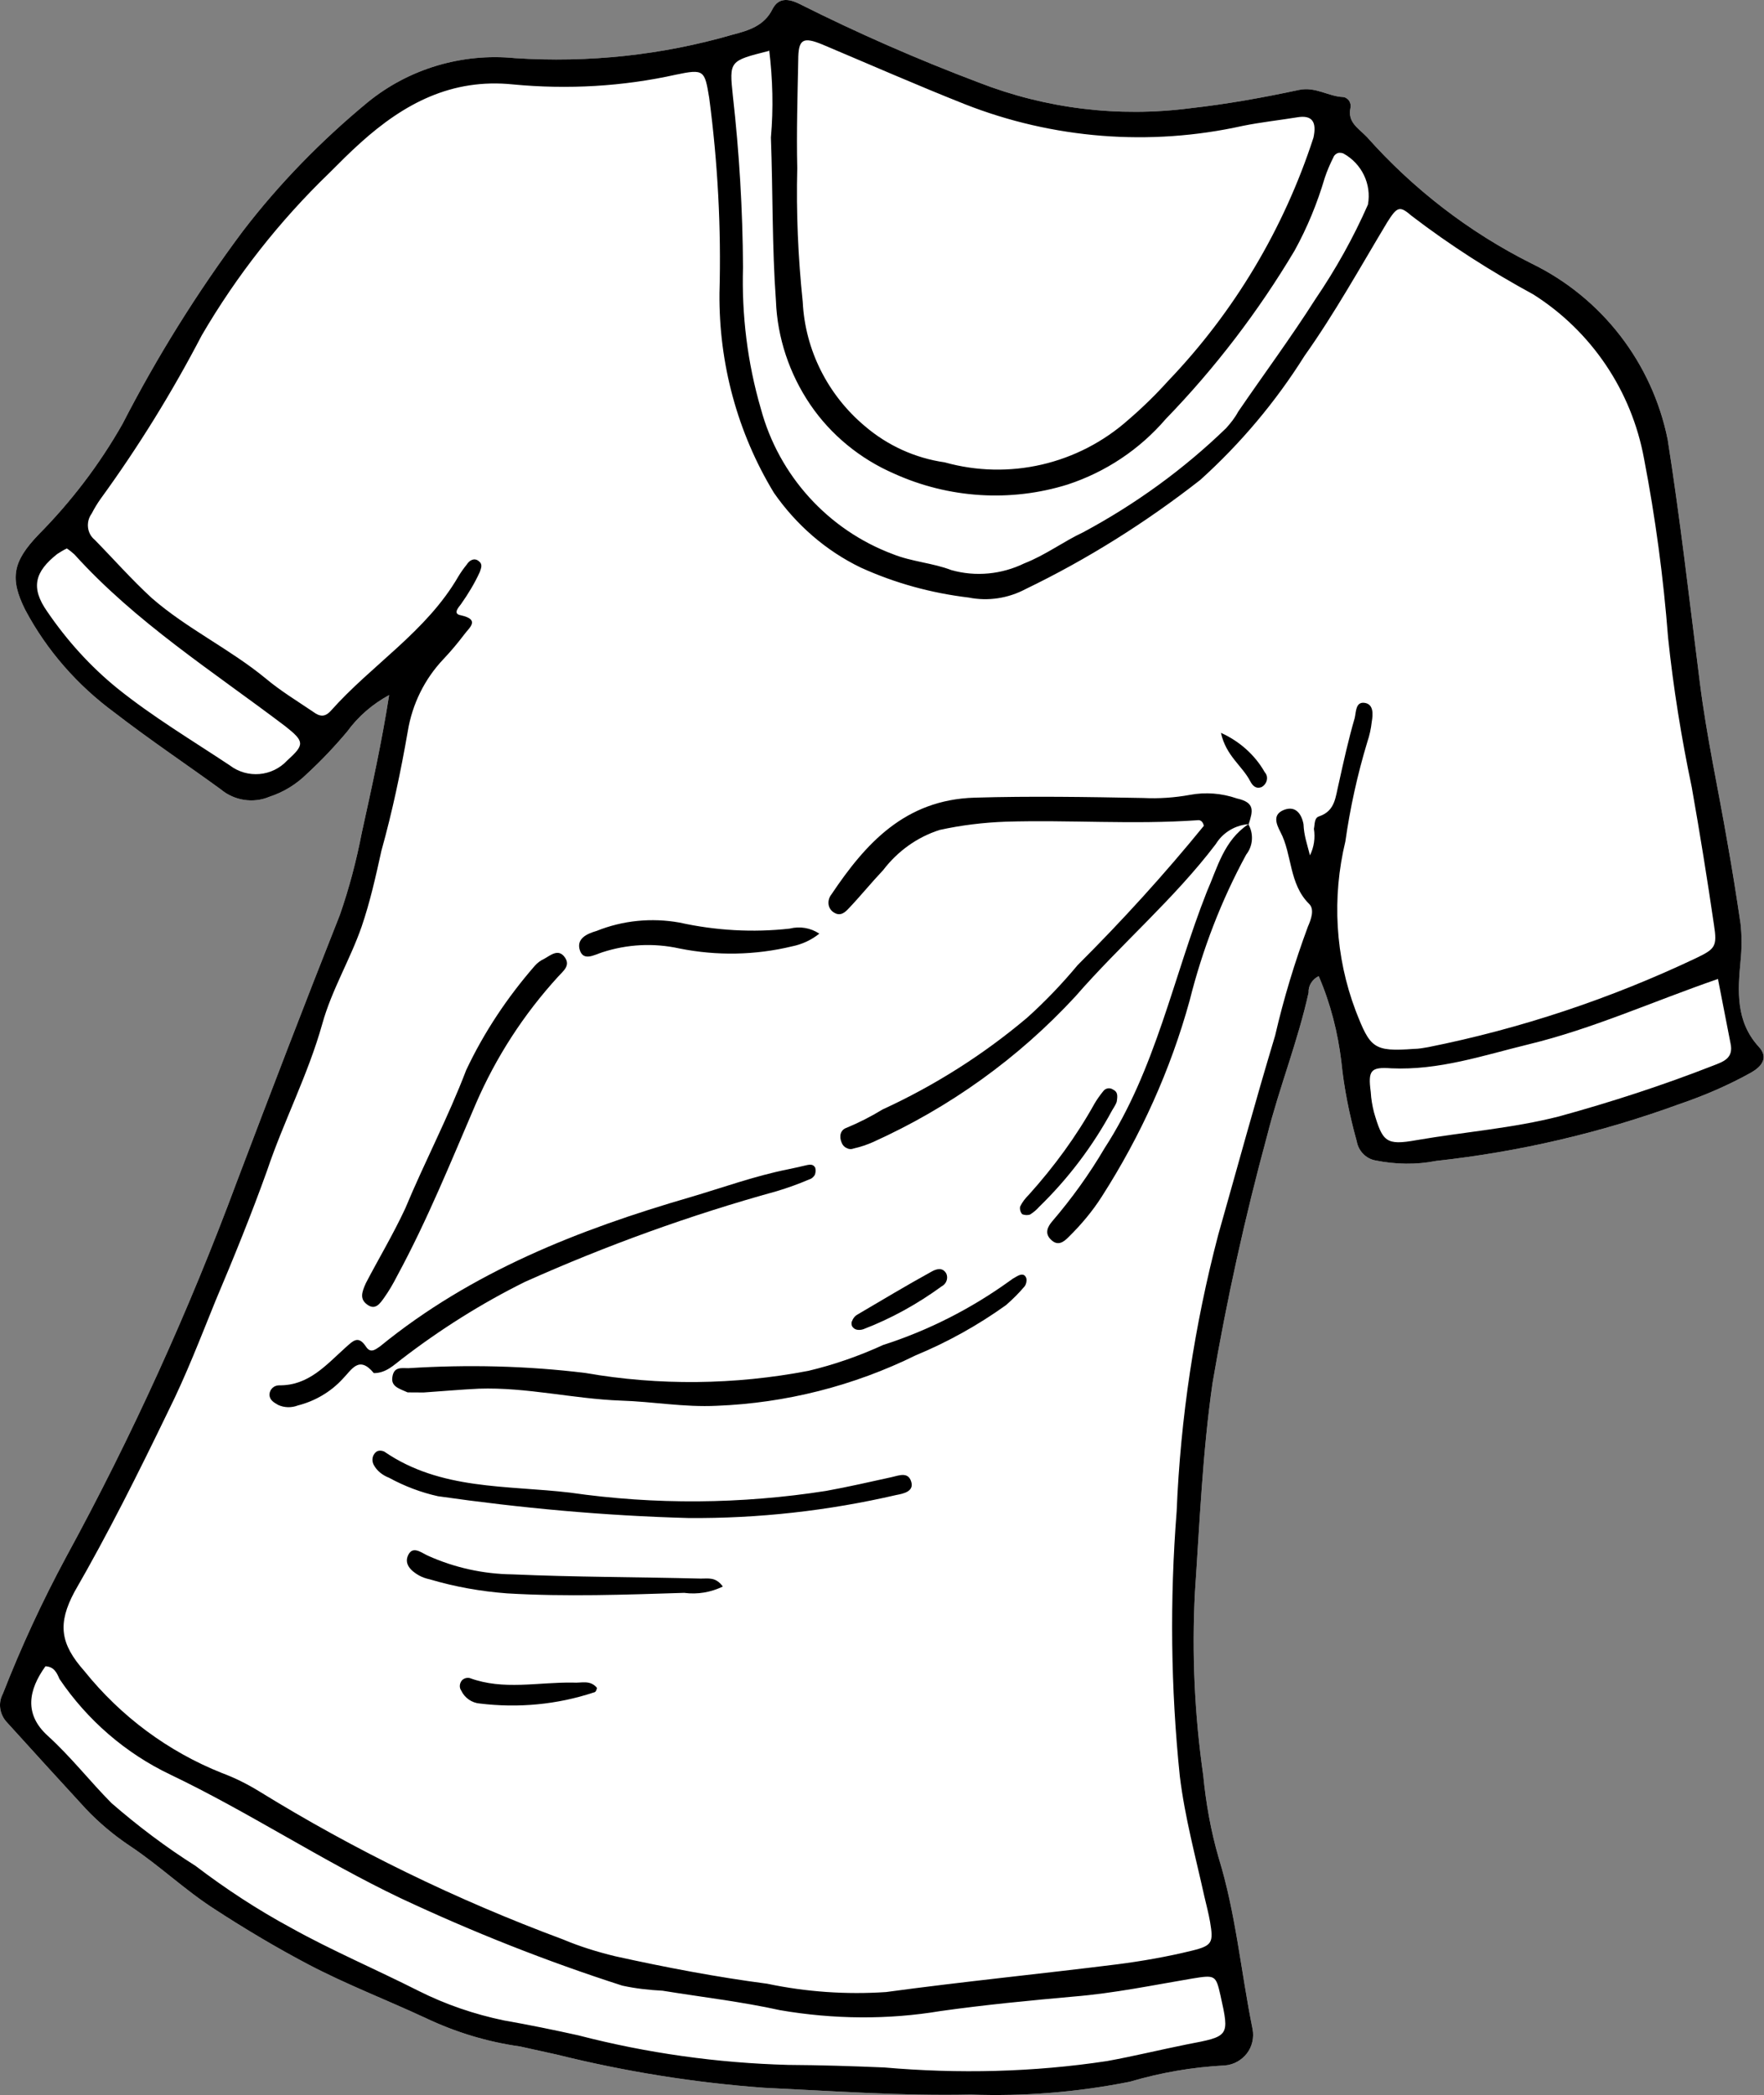
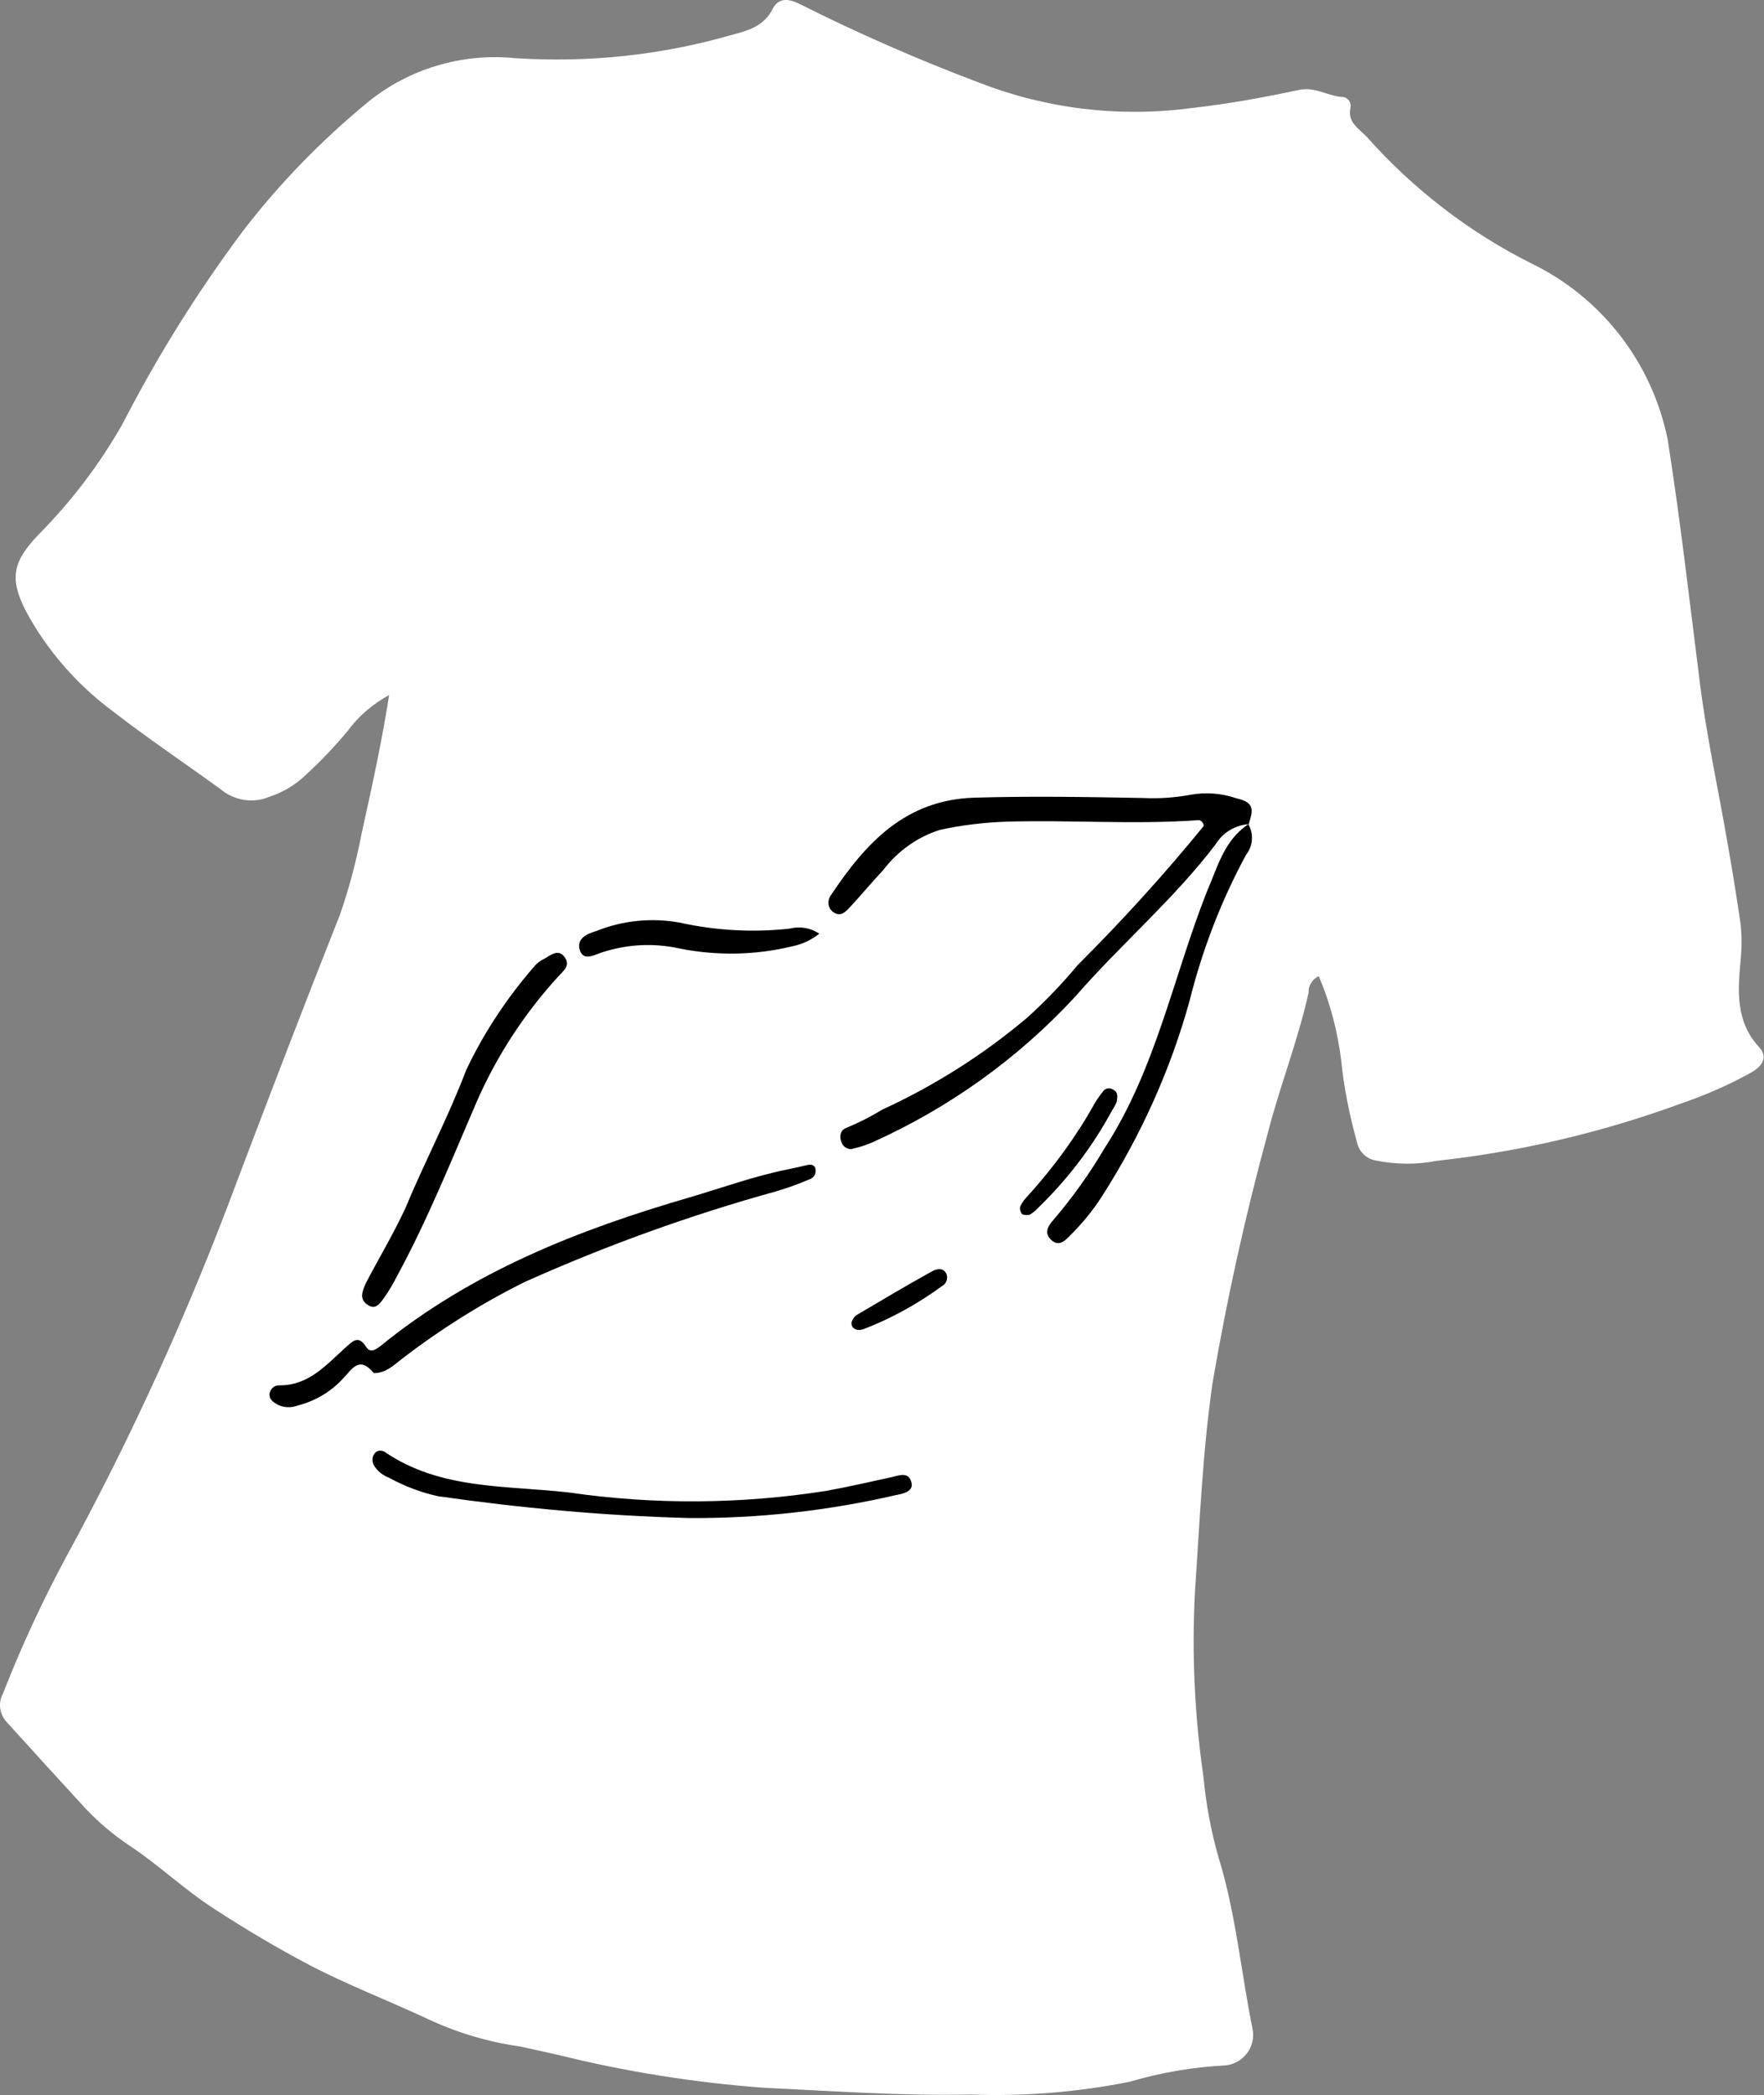
<svg xmlns="http://www.w3.org/2000/svg" width="422" height="501" viewBox="0 0 422 501" fill="none">
  <rect x="0" y="0" width="422" height="501" fill="#808080" stroke="none" />
  <path d="M315.47 233.43C313.938 234.185 312.966 235.701 313.055 237.36C310.485 248.999 306.045 260.043 303.148 271.518C297.841 291.024 293.47 310.827 290.072 330.755C287.683 347.352 287 364.053 285.865 380.745C285.102 395.333 285.767 410.054 287.848 424.541C288.484 431.149 289.659 437.785 291.518 444.207C295.661 457.601 296.865 471.53 299.659 485.264C300.038 487.26 299.558 489.431 298.288 491.064C297.017 492.696 295.148 493.741 293.104 493.928C285.372 494.316 277.709 495.63 270.307 497.822C257.738 500.331 245.042 501.354 232.218 500.892C215.664 501.246 199.542 500.055 182.784 499.271C166.123 498.053 149.507 495.387 133.285 491.351L124.432 489.397C116.573 488.299 108.982 485.986 101.814 482.582C92.485 478.246 83.003 474.604 73.944 469.872C66.197 465.793 58.632 461.3 51.231 456.478C44.139 451.907 38.134 446.118 31.148 441.479C27.259 438.89 23.727 435.924 20.551 432.581C14.236 425.722 8.009 418.882 1.714 411.936C-0.062 410.086 -0.548 407.338 0.683 405.059C5.075 393.822 10.123 382.913 15.827 372.33C31.573 343.469 45.216 313.415 56.66 282.602C64.722 261.336 72.891 240.003 81.3 218.813C83.538 212.385 85.256 205.841 86.539 199.201C88.936 188.344 91.332 177.487 93.092 166.216C89.161 168.354 85.684 171.321 83.066 174.934C80.101 178.469 76.895 181.861 73.467 185.021C70.905 187.552 67.851 189.429 64.517 190.515C60.595 192.199 56.024 191.464 52.8 188.748C44.327 182.597 35.604 176.754 27.362 170.38C18.513 163.873 11.165 155.51 6.023 145.813C2.234 138.236 3.116 134.24 9.153 127.921C17.001 119.998 23.787 111.112 29.299 101.398C37.59 85.283 47.173 69.909 58.03 55.363C66.731 43.985 76.842 33.646 87.976 24.445C97.848 16.422 110.512 12.659 123.163 13.903C140.75 15.052 158.363 13.201 175.287 8.284C179.056 7.294 182.843 6.217 184.843 2.104C186.238 -0.503 188.504 -0.458 191.369 0.994C205.3 7.986 219.578 14.234 234.114 19.72C250.204 26.005 267.581 28.11 284.73 25.883C293.502 24.905 302.129 23.348 310.727 21.511C314.737 20.665 317.758 23.063 321.277 23.202C321.904 23.249 322.367 23.625 322.724 24.068C323.062 24.598 323.208 25.177 323.073 25.785C322.307 29.259 324.998 30.673 326.997 32.754C338.081 45.22 351.457 55.551 366.459 63.052C383.226 71.217 395.259 86.808 398.956 105.113C401.988 124.365 404.182 143.704 406.636 163.102C408.244 176.027 411.075 188.767 413.261 201.546C414.406 207.902 415.427 214.413 416.38 220.817C416.721 223.807 416.696 226.808 416.391 229.837C415.725 236.978 415.214 244.243 420.708 250.283C423.218 252.932 421.379 255.077 418.98 256.46C413.479 259.527 407.745 261.996 401.741 264.041C382.93 270.911 363.45 275.447 343.582 277.619C338.821 278.572 333.836 278.474 329.043 277.507C326.767 277.096 324.991 275.246 324.583 272.97C322.859 266.76 321.539 260.366 320.885 253.845C320.047 246.919 318.303 239.976 315.47 233.43Z" fill="white" />
-   <path d="M315.47 233.43C313.938 234.185 312.966 235.701 313.055 237.36C310.485 248.999 306.045 260.043 303.148 271.518C297.841 291.024 293.47 310.827 290.072 330.755C287.683 347.352 287 364.053 285.865 380.745C285.102 395.333 285.767 410.054 287.848 424.541C288.484 431.149 289.659 437.785 291.518 444.207C295.661 457.601 296.865 471.53 299.659 485.264C300.038 487.26 299.558 489.431 298.288 491.064C297.017 492.696 295.148 493.741 293.104 493.928C285.372 494.316 277.709 495.63 270.307 497.822C257.738 500.331 245.042 501.354 232.218 500.892C215.664 501.246 199.542 500.055 182.784 499.271C166.123 498.053 149.507 495.387 133.285 491.351L124.432 489.397C116.573 488.299 108.982 485.986 101.814 482.582C92.485 478.246 83.003 474.604 73.944 469.872C66.197 465.793 58.632 461.3 51.231 456.478C44.139 451.907 38.134 446.118 31.148 441.479C27.259 438.89 23.727 435.924 20.551 432.581C14.236 425.722 8.009 418.882 1.714 411.936C-0.062 410.086 -0.548 407.338 0.683 405.059C5.075 393.822 10.123 382.913 15.827 372.33C31.573 343.469 45.216 313.415 56.66 282.602C64.722 261.336 72.891 240.003 81.3 218.813C83.538 212.385 85.256 205.841 86.539 199.201C88.936 188.344 91.332 177.487 93.092 166.216C89.161 168.354 85.684 171.321 83.066 174.934C80.101 178.469 76.895 181.861 73.467 185.021C70.905 187.552 67.851 189.429 64.517 190.515C60.595 192.199 56.024 191.464 52.8 188.748C44.327 182.597 35.604 176.754 27.362 170.38C18.513 163.873 11.165 155.51 6.023 145.813C2.234 138.236 3.116 134.24 9.153 127.921C17.001 119.998 23.787 111.112 29.299 101.398C37.59 85.283 47.173 69.909 58.03 55.363C66.731 43.985 76.842 33.646 87.976 24.445C97.848 16.422 110.512 12.659 123.163 13.903C140.75 15.052 158.363 13.201 175.287 8.284C179.056 7.294 182.843 6.217 184.843 2.104C186.238 -0.503 188.504 -0.458 191.369 0.994C205.3 7.986 219.578 14.234 234.114 19.72C250.204 26.005 267.581 28.11 284.73 25.883C293.502 24.905 302.129 23.348 310.727 21.511C314.737 20.665 317.758 23.063 321.277 23.202C321.904 23.249 322.367 23.625 322.724 24.068C323.062 24.598 323.208 25.177 323.073 25.785C322.307 29.259 324.998 30.673 326.997 32.754C338.081 45.22 351.457 55.551 366.459 63.052C383.226 71.217 395.259 86.808 398.956 105.113C401.988 124.365 404.182 143.704 406.636 163.102C408.244 176.027 411.075 188.767 413.261 201.546C414.406 207.902 415.427 214.413 416.38 220.817C416.721 223.807 416.696 226.808 416.391 229.837C415.725 236.978 415.214 244.243 420.708 250.283C423.218 252.932 421.379 255.077 418.98 256.46C413.479 259.527 407.745 261.996 401.741 264.041C382.93 270.911 363.45 275.447 343.582 277.619C338.821 278.572 333.836 278.474 329.043 277.507C326.767 277.096 324.991 275.246 324.583 272.97C322.859 266.76 321.539 260.366 320.885 253.845C320.047 246.919 318.303 239.976 315.47 233.43ZM313.379 204.548C314.36 202.579 314.666 200.369 314.326 198.199C314.575 197.07 314.361 195.565 315.624 195.206C319.469 193.869 319.465 190.589 320.28 187.307C321.43 182.096 322.581 176.884 324.097 171.663C324.423 170.186 324.314 167.794 326.436 168.08C328.644 168.385 328.474 170.807 328.158 172.65C327.986 174.252 327.622 175.902 327.103 177.427C324.751 185.197 322.987 193.188 321.85 201.226C318.618 214.631 319.417 228.744 324.302 241.664C327.784 250.631 328.586 251.537 338.207 250.837C339.393 250.825 340.53 250.621 341.668 250.417C363.76 246.002 385.28 238.82 405.611 229.189C410.294 226.943 410.862 226.431 410.027 221.145C408.432 210.227 406.663 199.27 404.721 188.275C402.237 176.432 400.313 164.53 399.054 152.501C397.947 138.138 396.019 123.776 393.302 109.695C390.331 93.463 380.729 79.228 366.835 70.422C356.675 64.901 346.862 58.636 337.674 51.598C334.846 49.152 334.249 49.384 331.872 53.141C325.397 63.917 319.337 74.877 312.071 85.115C305.191 96.075 296.796 106.064 287.137 114.771C274.153 124.931 260.098 133.761 245.327 140.885C241.203 143.072 236.393 143.832 231.773 142.903C222.815 141.837 214.145 139.467 205.954 135.746C197.561 131.708 190.467 125.496 185.145 117.854C176.401 103.445 171.954 86.887 172.116 70.071C172.55 54.499 171.71 38.92 169.666 23.439C168.578 16.822 168.481 16.437 161.705 17.856C148.972 20.693 135.793 21.427 122.776 20.193C108.003 18.663 96.634 24.807 86.301 34.095C83.691 36.433 81.235 38.897 78.78 41.361C66.868 52.851 56.617 65.891 48.276 80.173C41.168 93.816 33.095 106.881 24.077 119.283C23.288 120.384 22.566 121.591 21.931 122.817C20.497 124.778 20.79 127.575 22.643 129.077C27.103 133.614 31.468 138.586 36.313 143.025C44.711 150.344 54.937 155.152 63.565 162.249C67.097 165.215 71.111 167.649 74.913 170.219C76.477 171.384 77.711 171.566 79.155 169.971C88.966 158.929 101.991 151.056 109.63 137.894C110.207 136.928 110.871 135.982 111.622 135.055C112.324 133.934 113.452 133.363 114.465 134.134C115.565 134.923 115.094 135.821 114.796 136.757C113.556 139.489 111.987 142.058 110.265 144.502C109.745 145.207 108.214 146.782 110.229 147.135C115.003 148.189 112.21 150.123 111.026 151.775C109.486 153.803 107.878 155.725 106.097 157.609C101.591 162.353 98.629 168.349 97.557 174.853C95.882 184.503 93.86 194.077 91.249 203.429C89.907 209.509 88.565 215.589 86.51 221.603C83.772 229.47 79.337 236.78 77.1 244.849C73.683 257.029 67.864 268.133 63.898 279.919C60.112 290.469 55.931 300.751 51.557 311.08C47.963 319.942 44.542 328.843 40.291 337.378C33.089 352.275 25.914 366.632 17.805 380.691C13.765 388.271 14.349 393.046 20.181 399.616C28.891 410.465 40.231 418.889 53.118 424.011C56.147 425.135 59.099 426.607 61.907 428.32C84.9 442.504 109.231 454.342 134.638 463.776C138.719 465.497 142.895 466.783 147.216 467.828C159.194 470.472 171.422 472.807 183.543 474.389C192.85 476.352 202.444 477.013 211.959 476.38C230.352 473.882 248.871 472.049 267.312 469.743C273.308 468.972 279.274 467.92 285.144 466.483C290.05 465.289 290.31 464.526 289.484 459.607C289.124 457.524 288.572 455.489 288.107 453.474C286.012 443.994 283.445 434.591 282.247 424.762C280.07 403.696 279.831 382.51 281.492 361.38C282.408 339.083 285.764 316.869 291.445 295.259C295.946 279.402 300.294 263.419 305.056 247.618C307.098 238.778 309.748 230.072 312.9 221.567C313.63 219.907 314.533 217.465 313.182 216.164C308.326 211.358 309.146 204.343 306.324 198.983C305.368 197.132 304.333 194.809 307.128 193.695C309.922 192.581 311.381 194.634 311.837 197.103C311.956 199.862 312.653 201.655 313.379 204.548ZM225.986 110.564C241.418 114.881 257.919 111.054 269.919 100.404C273.289 97.505 276.419 94.461 279.433 91.118C295.281 74.577 307.134 54.694 314.212 32.938C315.037 29.203 313.974 27.419 310.282 28.062C306.504 28.685 301.558 29.233 297.269 30.108C275.061 35.044 251.891 33.209 230.785 24.906C219.402 20.39 208.115 15.439 196.79 10.662C192.035 8.701 190.975 9.378 190.962 14.385C190.79 23.001 190.531 31.597 190.725 40.202C190.459 50.892 190.926 61.561 192.038 72.191C192.593 83.7 198.044 94.468 206.875 101.882C212.309 106.543 218.927 109.553 225.986 110.564ZM10.876 398.473C6.804 404.133 5.713 409.904 11.398 415.075C17.083 420.247 21.468 425.952 26.681 431.201C33.022 436.7 39.652 441.716 46.764 446.201C54.011 451.717 61.567 456.664 69.536 460.974C79.261 466.4 89.911 470.937 100.147 476.111C106.621 479.362 113.479 481.696 120.529 483.161C126.488 484.203 132.41 485.419 138.312 486.722C154.756 490.989 171.622 493.346 188.543 493.802C196.179 493.848 203.864 494.086 211.529 494.412C229.3 495.967 247.233 495.553 264.844 492.882C271.196 491.733 277.452 490.199 283.929 488.896C294.098 486.951 294.166 487.057 291.974 477.191C290.869 472.301 290.695 472.263 285.22 473.15C275.86 474.727 266.511 476.671 256.87 477.458C246.285 478.401 235.681 479.43 225.068 480.913C212.402 483.036 199.414 482.902 186.695 480.732C177.407 478.682 167.909 477.588 158.507 476.059C155.267 475.89 152.066 475.548 148.854 474.839C130.75 469.021 113.088 462.025 95.848 453.939C76.988 444.948 59.522 433.35 40.749 424.378C30.04 419.281 20.871 411.337 14.215 401.487C13.616 400.08 12.949 398.566 10.876 398.473ZM183.892 12.187C174.447 14.565 174.447 14.565 175.325 22.957C176.866 36.596 177.674 50.256 177.749 63.936C177.416 75.34 178.809 86.76 182.024 97.763C186.325 113.742 198.114 126.729 213.586 132.512C218.101 134.329 223.134 134.62 227.581 136.33C233.406 137.98 239.643 137.353 245.049 134.721C250.127 132.745 254.394 129.496 259.164 127.27C271.66 120.555 283.142 112.25 293.331 102.384C294.418 101.167 295.42 99.93 296.199 98.463C302.377 89.442 308.864 80.672 314.715 71.488C319.565 64.361 323.778 56.819 327.249 48.932C328.149 44.03 325.771 39.132 321.39 36.708C320.976 36.525 320.436 36.497 320.05 36.594C319.645 36.778 319.222 37.049 319.02 37.551C318.202 39.193 317.472 40.853 316.915 42.552C315.119 48.623 312.755 54.386 309.715 59.909C301.037 74.481 290.671 88.042 278.885 100.197C272.637 107.472 264.526 112.877 255.399 115.872C241.714 120.139 226.913 119.149 213.918 113.275C205.777 109.747 198.76 104.008 193.814 96.722C188.869 89.436 185.956 80.777 185.626 71.96C184.684 58.908 184.909 45.932 184.42 32.89C185.047 25.923 184.855 18.958 184.017 12.032L183.892 12.187ZM410.988 234.11C395.221 239.557 380.951 246.062 365.568 249.771C354.792 252.403 344.259 255.998 332.814 255.476C327.886 255.117 327.241 255.977 327.923 261.137C328.012 262.796 328.293 264.407 328.681 265.95C330.753 273.057 331.555 273.963 338.852 272.658C350.207 270.701 361.872 269.815 372.965 266.981C385.466 263.546 397.821 259.532 409.877 254.815C412.266 253.885 414.811 253.081 413.977 249.435C413.045 244.584 412.046 239.627 410.988 234.11ZM15.993 131.162C15.184 131.53 14.442 132.004 13.7 132.477C8.297 136.75 7.28 140.534 11.298 146.248C15.973 153.11 21.602 159.362 28.088 164.62C36.513 171.398 45.921 177.027 54.972 183.033C59.18 186.239 65.118 185.728 68.7 181.873C72.908 178.066 72.888 177.333 68.236 173.664C50.923 160.551 32.483 148.83 17.779 132.558C17.248 132.076 16.63 131.576 15.993 131.162Z" fill="black" />
  <path d="M298.917 197.075C295.601 197.254 292.566 199.043 290.854 201.853C280.843 215.038 268.198 225.728 257.222 238.335C243.589 253.088 227.156 264.855 208.857 273.113C207.344 273.781 205.87 274.275 204.241 274.644C203.643 274.876 203.103 274.848 202.534 274.541C202.033 274.339 201.588 273.876 201.356 273.279C200.689 271.765 201.034 270.202 202.509 269.707C205.515 268.458 208.387 266.997 211.123 265.323C223.582 259.602 235.219 252.242 245.736 243.36C250.051 239.484 254.075 235.272 257.791 230.809C268.412 220.219 278.503 209.147 287.994 197.488C287.771 196.436 287.134 196.022 286.469 196.149C271.121 197.224 255.819 196.033 240.605 196.5C235.284 196.692 229.953 197.337 224.786 198.474C219.399 200.2 214.746 203.545 211.291 208.065C208.441 211.08 205.813 214.325 203.088 217.185C202.125 218.248 201.008 219.186 199.493 218.214C198.769 217.781 198.296 217.039 198.208 216.199C198.12 215.36 198.399 214.511 198.899 213.892C207.041 201.753 216.457 191.261 233.136 190.753C246.604 190.355 260.025 190.585 273.533 190.834C277.226 191.012 281.015 190.755 284.62 190.093C288.418 189.383 292.265 189.686 295.901 190.944C300.328 191.921 299.694 193.967 298.744 197.037L298.917 197.075Z" fill="black" />
-   <path d="M97.517 332.976C95.617 332.101 93.447 331.622 93.877 329.257C94.241 326.787 96.063 327.189 97.702 327.187C111.826 326.296 126.047 326.612 140.049 328.336C157.668 331.406 175.735 331.204 193.413 327.819C199.563 326.352 205.48 324.288 211.252 321.645C222.027 318.194 232.278 312.988 241.478 306.365C242.027 305.939 242.662 305.533 243.279 305.214C244.108 304.759 245.091 304.429 245.536 305.712C245.662 306.377 245.509 307.072 245.114 307.623C243.757 309.236 242.245 310.724 240.665 312.106C233.961 316.911 226.697 320.955 219.084 324.103C204.274 331.4 187.976 335.545 171.451 336.179C163.719 336.567 156.197 335.18 148.513 334.941C137.135 334.525 126.015 331.706 114.552 332.09C110.137 332.3 105.77 332.702 101.335 332.999L97.517 332.976Z" fill="black" />
  <path d="M89.432 328.367C85.839 324.022 84.147 327.565 81.923 329.807C79.053 332.908 75.296 335.085 71.248 336.104C69.754 336.685 68.028 336.669 66.543 335.976C65.491 335.38 64.439 334.783 64.467 333.423C64.562 332.169 65.573 331.299 66.759 331.287C73.836 331.392 78.033 326.398 82.684 322.232C84.495 320.628 85.708 319.256 87.553 322.032C88.703 323.834 89.983 322.568 90.937 321.959C112.81 304.106 138.521 294.023 165.073 286.311C172.86 284.022 180.483 281.242 188.483 279.637C189.814 279.384 191.163 279.044 192.599 278.724C193.949 278.384 194.575 278.431 195.029 279.26C195.175 279.839 195.147 280.379 194.926 280.968C194.637 281.451 194.175 281.895 193.596 282.041C191.081 283.125 188.412 284.085 185.781 284.87C165.233 290.537 145.053 297.833 125.559 306.556C115.134 311.724 105.298 317.933 96.09 325.009C94.231 326.421 92.343 328.372 89.432 328.367Z" fill="black" />
  <path d="M104.779 357.807C100.7 356.906 96.755 355.398 93.098 353.406C91.507 352.782 90.184 351.761 89.411 350.315C88.957 349.486 89.013 348.406 89.533 347.701C89.803 347.305 90.14 347.015 90.612 346.937C91.084 346.859 91.518 346.955 91.933 347.137C105.366 356.387 121.292 355.166 136.373 356.947C156.663 359.877 177.362 359.709 197.634 356.533C202.849 355.589 208.121 354.384 213.288 353.247C215.109 352.83 217.22 351.929 217.975 354.282C218.73 356.635 216.243 357.179 214.44 357.51C198.132 361.288 181.426 363.157 164.707 363.019C144.527 362.481 124.635 360.641 104.779 357.807Z" fill="black" />
  <path d="M87.543 306.818C90.39 301.343 93.998 295.308 96.931 289.032C101.583 277.853 107.2 267.251 111.524 255.909C115.803 246.834 121.375 238.499 127.96 230.935C128.567 230.249 129.328 229.688 130.137 229.32C131.688 228.478 133.518 226.787 135.063 228.859C136.609 230.931 134.682 232.236 133.469 233.608C125.304 242.555 118.684 252.753 113.858 263.893C107.879 277.785 102.247 291.754 95.023 305.098C94.061 306.981 93.032 308.758 91.848 310.409C90.934 311.665 89.817 313.423 87.859 311.988C86.054 310.679 86.486 309.135 87.543 306.818Z" fill="black" />
  <path d="M298.638 197.104C299.952 199.398 299.772 202.274 298.126 204.37C292.153 215.348 287.646 227.106 284.596 239.276C280.027 255.848 272.913 271.585 263.608 286.109C261.376 289.624 258.661 292.851 255.637 295.827C254.462 297.025 253.046 298.079 251.405 296.441C249.832 294.91 250.63 293.355 251.737 292.051C256.397 286.612 260.593 280.798 264.239 274.589C276.508 255.709 280.626 233.754 288.689 213.308C291.246 207.497 292.771 201.001 298.638 197.104Z" fill="black" />
-   <path d="M172.923 379.407C170.071 380.781 166.852 381.346 163.67 380.917C149.555 381.354 135.422 381.877 121.315 381.041C115.048 380.568 108.914 379.488 102.848 377.693C101.893 377.482 101.044 377.204 100.234 376.752C98.371 375.703 96.557 374.027 97.682 371.816C98.807 369.605 100.795 371.319 102.368 372.031C108.745 374.896 115.601 376.409 122.592 376.495C137.556 377.156 152.674 377.123 167.609 377.505C169.421 377.541 171.175 377.017 172.923 379.407Z" fill="black" />
  <path d="M196.009 223.274C194.131 224.773 191.896 225.828 189.515 226.304C180.667 228.45 171.44 228.6 162.548 226.819C156.386 225.459 150.033 225.787 144.048 227.745C142.188 228.337 139.558 229.942 138.706 227.204C137.854 224.465 140.388 223.294 142.72 222.624C149.013 220.097 155.896 219.43 162.55 220.625C171.23 222.541 180.13 223.048 188.902 222.07C191.408 221.439 193.944 221.908 196.009 223.274Z" fill="black" />
  <path d="M267.166 263.393C267.031 264.001 266.492 264.793 266.06 265.517C261.443 274.063 255.533 281.867 248.58 288.621C247.974 289.307 247.299 289.887 246.452 290.429C245.854 290.661 245.141 290.595 244.552 290.374C244.108 289.912 243.914 289.14 244.048 288.532C244.558 287.46 245.309 286.533 246.127 285.712C252.154 279.026 257.496 271.734 261.873 263.864C262.45 262.899 263.114 261.952 263.865 261.025C264.404 260.233 265.455 260.01 266.246 260.549C267.404 261.077 267.386 261.984 267.166 263.393Z" fill="black" />
-   <path d="M142.815 403.64C142.719 404.074 142.585 404.682 142.026 404.741C133.285 407.639 123.992 408.503 114.773 407.379C112.893 407.237 111.156 406.034 110.353 404.308C109.793 403.547 109.936 402.486 110.543 401.8C111.005 401.355 111.69 401.142 112.384 401.295C120.467 404.264 128.65 402.244 137.087 402.376C139.054 402.537 141.164 401.636 142.815 403.64Z" fill="black" />
  <path d="M204.961 317.979C204.527 317.884 204.131 317.614 203.861 317.19C203.677 316.785 203.619 316.226 203.888 315.83C204.128 315.154 204.61 314.623 205.226 314.303C211.084 310.86 216.855 307.397 222.761 304.146C223.907 303.488 225.488 302.926 226.396 304.584C226.88 305.693 226.399 307.044 225.272 307.615C219.521 311.811 213.191 315.333 206.532 317.871C206.041 318.036 205.482 318.094 204.961 317.979Z" fill="black" />
-   <path d="M292.083 175.253C296.472 177.224 300.208 180.508 302.565 184.672C303.077 185.241 303.203 185.906 303.05 186.601C302.897 187.296 302.396 187.914 301.779 188.233C300.584 188.698 299.725 188.053 299.088 186.819C297.174 183.118 293.314 180.808 292.083 175.253Z" fill="black" />
</svg>